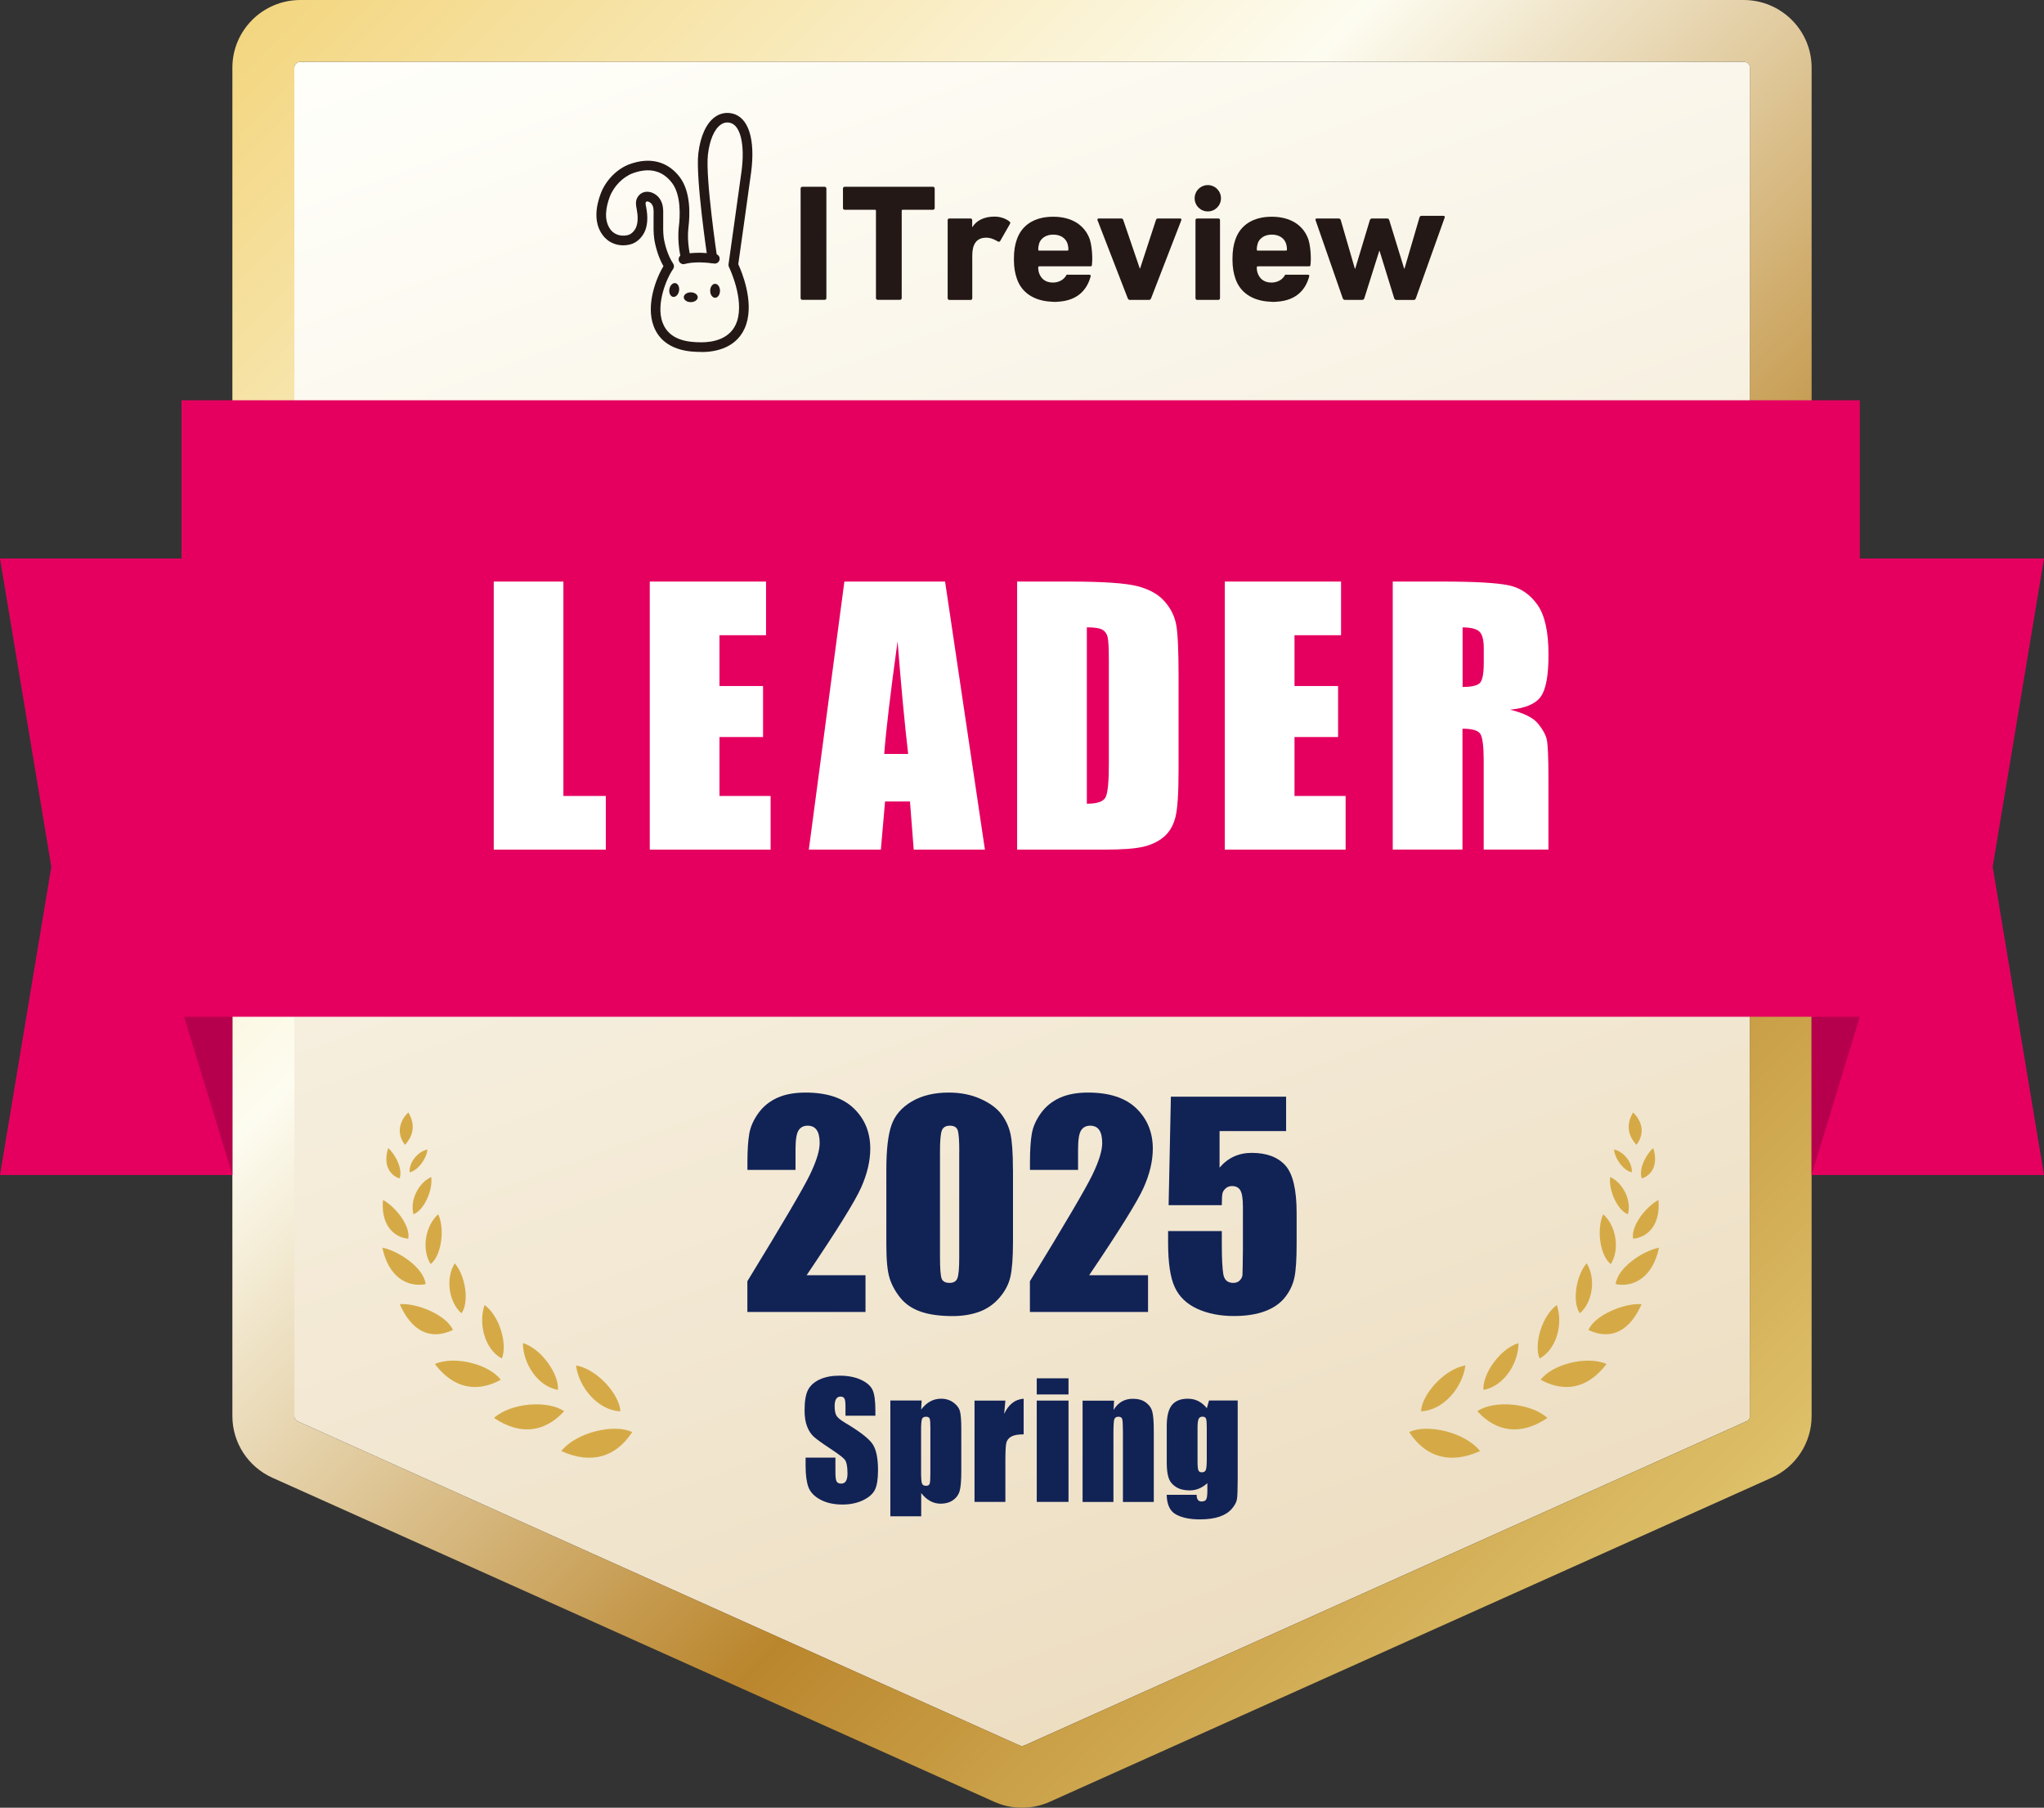
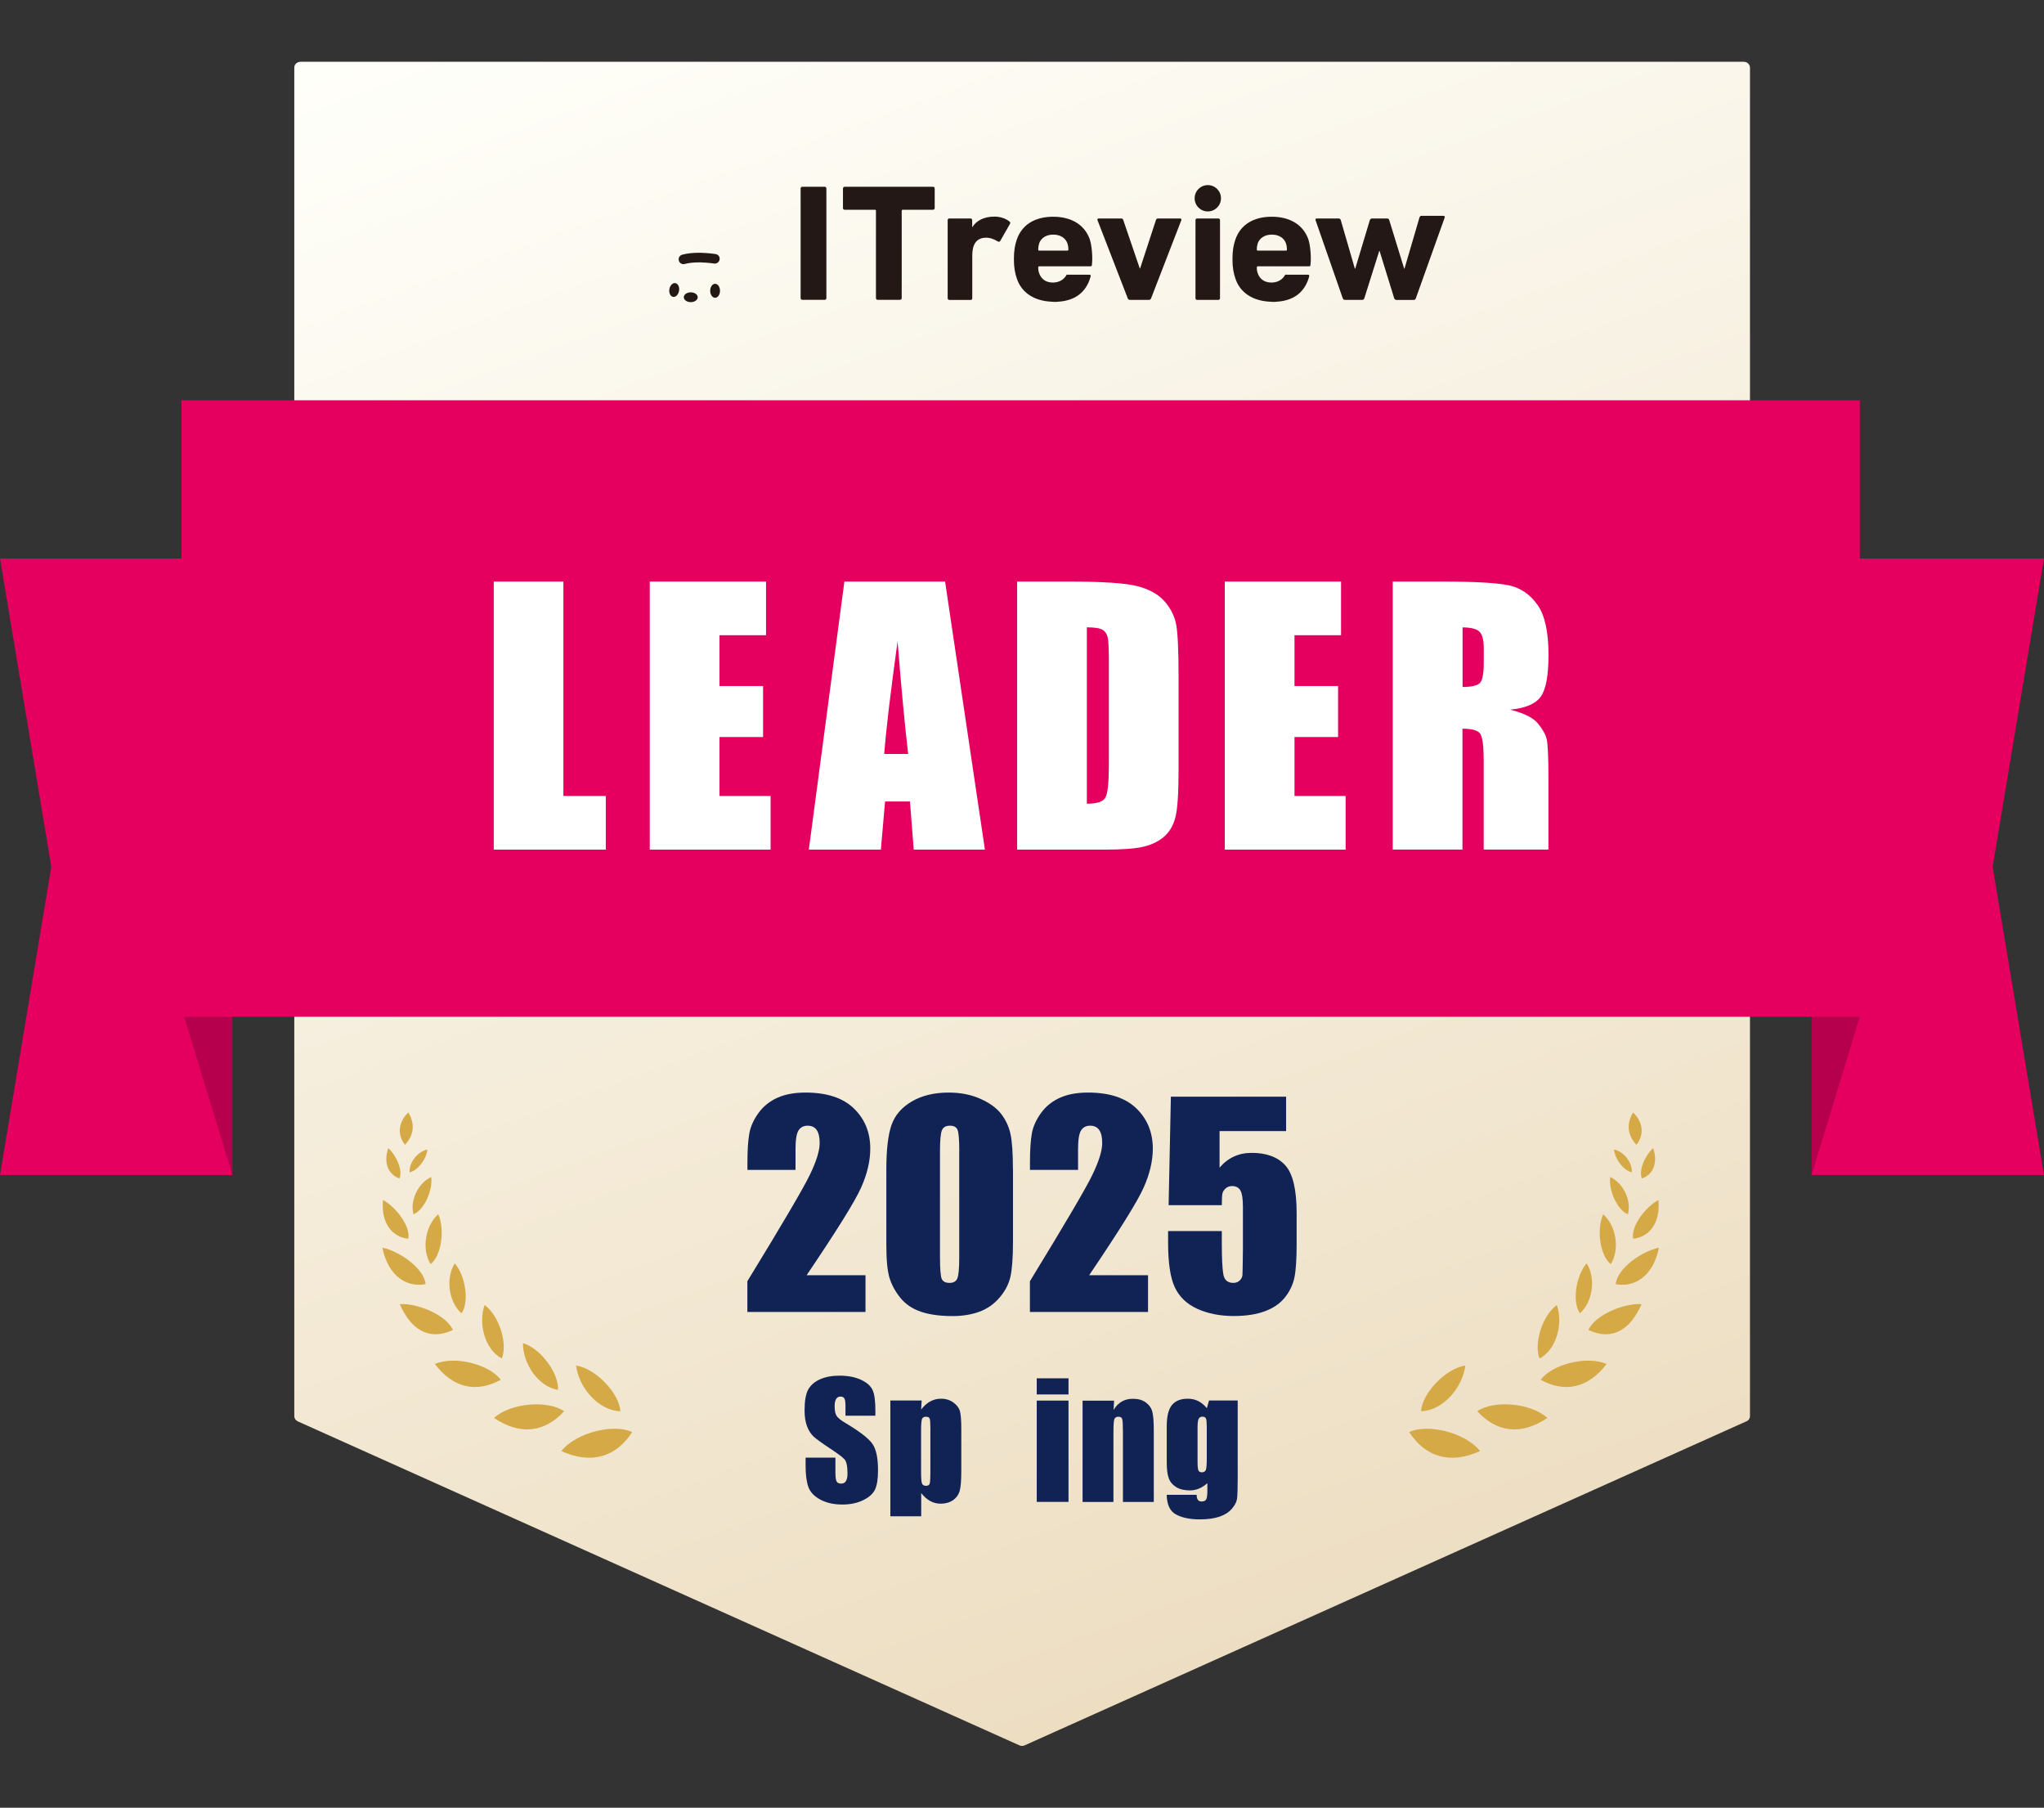
<svg xmlns="http://www.w3.org/2000/svg" viewBox="0 0 316.65 280">
  <rect x="0" y="0" width="316.65" height="280" fill="#333333" stroke="none" />
  <defs>
    <style>.cls-1{fill:#d5aa46;}.cls-1,.cls-2,.cls-3,.cls-4,.cls-5,.cls-6,.cls-7,.cls-8{stroke-width:0px;}.cls-2{fill:#125;}.cls-3{fill:#231815;}.cls-9{isolation:isolate;}.cls-4{fill:#e50060;}.cls-5{mix-blend-mode:multiply;opacity:.2;}.cls-6{fill:url(#_名称未設定グラデーション_116);}.cls-7{fill:#fff;}.cls-8{fill:url(#_名称未設定グラデーション_504);}</style>
    <linearGradient id="_名称未設定グラデーション_116" x1="111.37" y1="-14.09" x2="208.33" y2="252.29" gradientUnits="userSpaceOnUse">
      <stop offset="0" stop-color="#fffffa" />
      <stop offset="1" stop-color="#eddec2" />
    </linearGradient>
    <linearGradient id="_名称未設定グラデーション_504" x1="42.78" y1="-.63" x2="273.86" y2="230.45" gradientUnits="userSpaceOnUse">
      <stop offset="0" stop-color="#f3d680" />
      <stop offset=".37" stop-color="#fdfcf0" />
      <stop offset=".72" stop-color="#ba862d" />
      <stop offset="1" stop-color="#dec16a" />
    </linearGradient>
  </defs>
  <g class="cls-9">
    <g id="_レイヤー_1">
      <path class="cls-6" d="m270.53,220.16l-111.79,50.18c-.26.12-.56.12-.82,0l-111.79-50.18c-.33-.15-.54-.46-.54-.81V10.47c0-.5.43-.9.96-.9h223.59c.53,0,.96.4.96.9v208.88c0,.35-.21.66-.54.81Z" />
-       <path class="cls-8" d="m270.12,9.57c.53,0,.96.4.96.9v208.88c0,.35-.21.66-.54.81l-111.79,50.18c-.13.06-.27.09-.41.09s-.28-.03-.41-.09l-111.79-50.18c-.33-.15-.54-.46-.54-.81V10.47c0-.5.43-.9.96-.9h223.59m0-9.57H46.53c-5.81,0-10.53,4.7-10.53,10.47v208.88c0,4.11,2.43,7.85,6.2,9.54l111.79,50.18c1.37.62,2.83.93,4.33.93s2.96-.31,4.33-.93l111.8-50.18c3.76-1.69,6.2-5.43,6.2-9.54V10.47c0-5.77-4.72-10.47-10.53-10.47h0Z" />
      <path class="cls-1" d="m218.31,221.82c2.78-1.34,8.66.02,10.98,2.94-4.73,2.14-8.51.86-10.98-2.94Z" />
      <path class="cls-1" d="m220.14,218.6c.15-2.68,3.67-6.57,6.87-7.1-.41,3.36-3.39,6.97-6.87,7.1Z" />
      <path class="cls-1" d="m228.86,218.59c2.43-1.72,8.2-1.36,10.86,1.04-4.14,2.79-7.93,2.17-10.86-1.04Z" />
-       <path class="cls-1" d="m229.81,215.28c-.17-2.46,2.58-6.39,5.43-7.24.01,3.1-2.28,6.72-5.43,7.24Z" />
      <path class="cls-1" d="m238.68,213.72c1.67-2.32,7.03-3.81,10.2-2.45-2.89,3.83-6.53,4.46-10.2,2.45Z" />
      <path class="cls-1" d="m238.51,210.42c-.92-2.18.35-6.61,2.67-8.28.98,2.81.03,6.82-2.67,8.28Z" />
      <path class="cls-1" d="m246.08,206.01c.97-2.35,5.68-4.23,8.23-4-1.72,3.9-4.51,5.74-8.23,4Z" />
      <path class="cls-1" d="m244.76,203.42c-1.24-1.7-.63-5.83,1.04-7.74,1.42,2.23,1,5.93-1.04,7.74Z" />
      <path class="cls-1" d="m250.3,198.9c.27-2.53,4.19-5.15,6.7-5.64-.93,4.56-3.91,6.19-6.7,5.64Z" />
      <path class="cls-1" d="m249.54,195.8c-1.67-1.28-2.24-5.41-1.18-7.72,1.99,1.74,2.63,5.41,1.18,7.72Z" />
      <path class="cls-1" d="m253,191.87c-.38-2.04,2.07-5.02,3.92-6,.34,3.8-1.6,5.77-3.92,6Z" />
      <path class="cls-1" d="m252.19,188.08c-1.61-.61-3.03-3.72-2.74-5.77,1.97.9,3.34,3.62,2.74,5.77Z" />
      <path class="cls-1" d="m254.36,182.53c-.58-1.34.64-3.75,1.75-4.7.82,2.54-.2,4.19-1.75,4.7Z" />
      <path class="cls-1" d="m253.51,177.33c1.52-1.97.64-3.94-.52-5.02-1.36,2.29-.41,4,.52,5.02Z" />
      <path class="cls-1" d="m252.8,181.57c-1.19-.17-2.65-2.07-2.76-3.52,1.48.31,2.84,1.96,2.76,3.52Z" />
      <path class="cls-1" d="m97.94,221.82c-2.78-1.34-8.66.02-10.98,2.94,4.73,2.14,8.51.86,10.98-2.94Z" />
      <path class="cls-1" d="m96.11,218.6c-.15-2.68-3.67-6.57-6.87-7.1.41,3.36,3.39,6.97,6.87,7.1Z" />
      <path class="cls-1" d="m87.39,218.59c-2.43-1.72-8.2-1.36-10.86,1.04,4.14,2.79,7.93,2.17,10.86-1.04Z" />
      <path class="cls-1" d="m86.44,215.28c.17-2.46-2.58-6.39-5.43-7.24-.01,3.1,2.28,6.72,5.43,7.24Z" />
      <path class="cls-1" d="m77.57,213.72c-1.67-2.32-7.03-3.81-10.2-2.45,2.89,3.83,6.53,4.46,10.2,2.45Z" />
      <path class="cls-1" d="m77.74,210.42c.92-2.18-.35-6.61-2.67-8.28-.98,2.81-.03,6.82,2.67,8.28Z" />
      <path class="cls-1" d="m70.16,206.01c-.97-2.35-5.68-4.23-8.23-4,1.72,3.9,4.51,5.74,8.23,4Z" />
      <path class="cls-1" d="m71.49,203.42c1.24-1.7.63-5.83-1.04-7.74-1.42,2.23-1,5.93,1.04,7.74Z" />
      <path class="cls-1" d="m65.94,198.9c-.27-2.53-4.19-5.15-6.7-5.64.93,4.56,3.91,6.19,6.7,5.64Z" />
      <path class="cls-1" d="m66.71,195.8c1.67-1.28,2.24-5.41,1.18-7.72-1.99,1.74-2.63,5.41-1.18,7.72Z" />
      <path class="cls-1" d="m63.25,191.87c.38-2.04-2.07-5.02-3.92-6-.34,3.8,1.6,5.77,3.92,6Z" />
      <path class="cls-1" d="m64.06,188.08c1.61-.61,3.03-3.72,2.74-5.77-1.97.9-3.34,3.62-2.74,5.77Z" />
      <path class="cls-1" d="m61.89,182.53c.58-1.34-.64-3.75-1.75-4.7-.82,2.54.2,4.19,1.75,4.7Z" />
      <path class="cls-1" d="m62.74,177.33c-1.52-1.97-.64-3.94.52-5.02,1.36,2.29.41,4-.52,5.02Z" />
      <path class="cls-1" d="m63.45,181.57c1.19-.17,2.65-2.07,2.76-3.52-1.48.31-2.84,1.96-2.76,3.52Z" />
      <ellipse class="cls-3" cx="107.01" cy="46.04" rx="1.08" ry=".76" />
      <ellipse class="cls-3" cx="104.44" cy="44.91" rx="1.08" ry=".76" transform="translate(43.3 140.76) rotate(-80.73)" />
      <ellipse class="cls-3" cx="110.78" cy="45.04" rx=".76" ry="1.08" />
-       <path class="cls-3" d="m108.67,54.51c-1.45,0-5.88,0-7.4-3.97-1.25-3.26.37-7.45,1.51-9.31-.89-1.53-1.33-3.45-1.44-4.33-.11-.86-.1-1.76-.09-2.63,0-.18,0-.36,0-.54,0-.13,0-.25,0-.38.02-.66.03-1.28-.27-1.72-.16-.24-.5-.44-.73-.43-.07,0-.13.01-.21.14-.07.11,0,.48.05.69l.02.1c.26,1.38.22,2.52-.13,3.5-.33.91-1.19,1.96-2.38,2.24-1.98.47-3.48-.43-4.22-1.43-1.51-2.02-1.01-4.62-.32-6.45.77-2.06,2.53-3.85,4.48-4.56,3.14-1.14,5.89-.44,7.74,1.97,1.75,2.28,1.61,5.88,1.37,7.82-.28,2.31.32,4.6.33,4.62.11.4-.13.81-.52.92s-.81-.13-.92-.52c-.03-.1-.69-2.58-.37-5.2.17-1.38.4-4.81-1.08-6.73-1.47-1.91-3.5-2.4-6.05-1.48-1.53.56-2.98,2.04-3.59,3.68-.55,1.48-.98,3.55.12,5.04.46.62,1.4,1.17,2.68.87.61-.14,1.13-.76,1.32-1.29.26-.72.28-1.61.07-2.72l-.02-.1c-.09-.46-.22-1.15.14-1.75.32-.54.84-.84,1.45-.86.75-.02,1.55.42,2,1.09.57.84.54,1.77.53,2.59,0,.12,0,.24,0,.36,0,.18,0,.37,0,.55-.01.82-.02,1.67.07,2.42.12.97.62,2.87,1.47,4.11.18.26.17.6-.01.86-.49.69-1.18,2.07-1.59,3.61-.34,1.28-.63,3.14-.02,4.72,1.03,2.7,3.92,3.01,6,3.01,1.66,0,4.58-.42,5.52-3.26,1.15-3.48-1.23-8.35-1.25-8.4-.07-.14-.09-.29-.07-.44.01-.1,1.43-10.09,2.01-14.36.56-4.15-.16-7.18-1.78-7.54-.53-.12-1.01-.02-1.45.3-.99.7-1.71,2.38-1.97,4.61-.42,3.54,1.41,15.86,1.43,15.99.06.41-.22.79-.63.85-.41.06-.79-.22-.85-.63-.08-.52-1.88-12.65-1.44-16.38.32-2.68,1.24-4.69,2.59-5.65.79-.56,1.7-.74,2.64-.54,2.54.56,3.64,4,2.94,9.2-.53,3.92-1.77,12.64-1.98,14.15.49,1.06,2.44,5.67,1.23,9.32-1.24,3.73-4.88,4.29-6.94,4.29h0Z" />
      <path class="cls-3" d="m105.88,40.92c-.33,0-.63-.22-.72-.56-.11-.4.13-.81.53-.91.82-.22,1.61-.3,2.82-.3h.03c.06,0,1.37.05,2.32.2.41.06.69.45.62.85s-.45.68-.85.62c-.81-.13-1.99-.18-2.13-.18-1.07,0-1.75.07-2.43.25-.06.02-.13.02-.19.02h0Z" />
      <path class="cls-3" d="m124.03,29.2c0-.16.11-.27.27-.27h3.45c.16,0,.27.11.27.27v16.97c0,.16-.11.27-.27.27h-3.45c-.16,0-.27-.11-.27-.27v-16.97Z" />
      <path class="cls-3" d="m135.97,46.44c-.16,0-.27-.11-.27-.27v-13.52c0-.11-.05-.16-.16-.16h-4.68c-.16,0-.27-.11-.27-.27v-3.02c0-.16.11-.27.27-.27h13.67c.16,0,.27.11.27.27v3.02c0,.16-.11.27-.27.27h-4.68c-.11,0-.16.06-.16.16v13.52c0,.16-.11.27-.27.27h-3.45Z" />
      <path class="cls-3" d="m147.08,46.45c-.16,0-.27-.1-.27-.26v-12.09c0-.16.11-.26.27-.26h3.26c.16,0,.27.11.27.26v1.07h.03c.63-1.02,1.82-1.62,3.43-1.62.87,0,1.74.29,2.31.76.14.1.16.21.08.37l-1.52,2.66c-.11.13-.22.13-.38.05-.63-.39-1.25-.6-1.9-.57-1.41.05-2.04,1.04-2.04,2.74v6.64c0,.16-.11.26-.27.26h-3.26,0Z" />
      <path class="cls-3" d="m175.03,46.45c-.16,0-.27-.1-.33-.26l-4.68-12.09c-.05-.16.03-.26.22-.26h3.43c.19,0,.3.08.35.26l2.55,7.48h.05l2.45-7.48c.05-.18.16-.26.35-.26h3.37c.19,0,.27.11.22.26l-4.68,12.09c-.06.16-.16.26-.33.26h-2.99Z" />
      <path class="cls-3" d="m185.47,46.45c-.16,0-.27-.1-.27-.26v-12.09c0-.16.11-.26.27-.26h3.26c.16,0,.27.11.27.26v12.09c0,.16-.11.26-.27.26h-3.26Z" />
      <path class="cls-3" d="m216.31,46.45c-.16,0-.27-.1-.33-.26l-2.26-7.32h-.05l-2.31,7.32c-.05.16-.16.26-.33.26h-2.69c-.16,0-.27-.1-.33-.26l-4.21-12.09c-.05-.16.03-.26.19-.26h3.34c.22,0,.33.08.38.26l2.18,7.51h.06l2.26-7.51c.05-.18.19-.26.38-.26h2.28c.19,0,.3.08.35.26l2.31,7.51h.05l2.32-7.92c.05-.18.16-.26.35-.26h3.34c.19,0,.27.11.22.26l-4.47,12.51c-.06.16-.16.26-.33.26h-2.72Z" />
      <path class="cls-3" d="m199.22,42.52c-.07,0-.14.04-.17.11-.56,1.03-1.69,1.13-2.03,1.14-1.34,0-1.91-.72-2.18-1.45-.08-.21-.15-.55-.14-.92,0-.09.07-.15.16-.15h7.96c.1,0,.18-.07.19-.16.03-.28.08-.8.05-1.49-.02-.68-.13-1.78-.36-2.49-.76-2.21-2.77-3.54-5.68-3.54s-4.89,1.3-5.65,3.57c-.27.78-.44,1.69-.44,3.02s.19,2.21.46,3c.72,2.14,2.62,3.44,5.35,3.57.14.02.29.03.47.03.16,0,.32,0,.47-.02,3.38-.17,4.67-2.14,5.15-3.97.03-.11-.06-.22-.18-.22h-3.42Zm-4.39-4.8c.3-.86,1.11-1.38,2.2-1.38s1.9.52,2.2,1.38c.08.26.14.55.14.94,0,.1-.05.16-.16.16h-4.35c-.11,0-.16-.05-.16-.16,0-.39.06-.68.14-.94h0Z" />
      <path class="cls-3" d="m165.36,42.52c-.07,0-.14.04-.17.11-.56,1.03-1.69,1.13-2.03,1.14-1.34,0-1.91-.72-2.18-1.45-.08-.21-.15-.55-.14-.92,0-.09.07-.15.16-.15h7.96c.1,0,.18-.07.19-.16.03-.28.08-.8.05-1.49-.02-.68-.13-1.78-.36-2.49-.76-2.21-2.77-3.54-5.68-3.54s-4.89,1.3-5.65,3.57c-.27.78-.44,1.69-.44,3.02s.19,2.21.46,3c.72,2.14,2.62,3.44,5.35,3.57.14.02.29.03.47.03.16,0,.32,0,.47-.02,3.38-.17,4.67-2.14,5.15-3.97.03-.11-.06-.22-.18-.22h-3.42Zm-4.39-4.8c.3-.86,1.11-1.38,2.2-1.38s1.9.52,2.2,1.38c.08.26.14.55.14.94,0,.1-.05.16-.16.16h-4.35c-.11,0-.16-.05-.16-.16,0-.39.06-.68.14-.94h0Z" />
      <circle class="cls-3" cx="187.11" cy="30.71" r="2.04" />
      <polygon class="cls-4" points="316.65 182 280.65 182 280.65 86.51 316.65 86.51 308.7 134.26 316.65 182" />
      <rect class="cls-4" x="28.12" y="62" width="260" height="95.49" />
      <path class="cls-7" d="m87.28,90.08v33.21h6.57v8.31h-17.36v-41.52h10.8Z" />
      <path class="cls-7" d="m100.67,90.08h18v8.31h-7.21v7.87h6.75v7.9h-6.75v9.13h7.92v8.31h-18.72v-41.52Z" />
      <path class="cls-7" d="m146.41,90.08l6.17,41.52h-11.03l-.58-7.46h-3.86l-.65,7.46h-11.16l5.51-41.52h15.61Zm-5.72,26.7c-.55-4.7-1.09-10.52-1.64-17.44-1.1,7.95-1.79,13.76-2.07,17.44h3.72Z" />
      <path class="cls-7" d="m157.57,90.08h8.08c5.21,0,8.74.24,10.58.72,1.84.48,3.24,1.27,4.19,2.36.96,1.09,1.56,2.31,1.8,3.65.24,1.34.36,3.98.36,7.91v14.54c0,3.73-.17,6.22-.53,7.48-.35,1.26-.96,2.24-1.83,2.95-.87.71-1.95,1.21-3.23,1.49s-3.21.42-5.8.42h-13.62v-41.52Zm10.8,7.1v27.31c1.56,0,2.51-.31,2.87-.94.36-.62.54-2.32.54-5.09v-16.13c0-1.88-.06-3.09-.18-3.62-.12-.53-.39-.92-.82-1.17-.43-.25-1.23-.37-2.41-.37Z" />
      <path class="cls-7" d="m189.75,90.08h18v8.31h-7.21v7.87h6.75v7.9h-6.75v9.13h7.92v8.31h-18.72v-41.52Z" />
      <path class="cls-7" d="m215.78,90.08h7.64c5.09,0,8.54.2,10.35.59,1.8.39,3.27,1.4,4.41,3.01,1.14,1.62,1.71,4.19,1.71,7.73,0,3.23-.4,5.4-1.21,6.51-.8,1.11-2.38,1.78-4.75,2,2.14.53,3.57,1.24,4.31,2.13.74.89,1.19,1.71,1.37,2.45.18.74.27,2.79.27,6.14v10.95h-10.03v-13.8c0-2.22-.18-3.6-.53-4.13-.35-.53-1.27-.79-2.76-.79v18.72h-10.8v-41.52Zm10.8,7.1v9.23c1.21,0,2.06-.17,2.55-.5.49-.33.73-1.41.73-3.24v-2.28c0-1.32-.24-2.18-.71-2.59-.47-.41-1.33-.62-2.58-.62Z" />
      <polygon class="cls-5" points="280.65 182 280.65 157.49 288.12 157.49 280.65 182" />
      <polygon class="cls-4" points="0 182 36 182 36 86.51 0 86.51 7.95 134.26 0 182" />
      <polygon class="cls-5" points="36 182 36 157.49 28.52 157.49 36 182" />
      <path class="cls-2" d="m134.08,197.53v5.68h-18.3v-4.76c5.43-8.87,8.65-14.35,9.67-16.46,1.02-2.11,1.53-3.75,1.53-4.93,0-.91-.15-1.58-.46-2.03-.31-.45-.78-.67-1.41-.67s-1.1.25-1.41.74-.46,1.48-.46,2.94v3.17h-7.45v-1.21c0-1.87.1-3.34.29-4.42s.67-2.14,1.42-3.18c.75-1.04,1.74-1.83,2.94-2.37,1.21-.54,2.66-.8,4.34-.8,3.31,0,5.81.82,7.5,2.46,1.7,1.64,2.54,3.72,2.54,6.23,0,1.91-.48,3.93-1.43,6.05-.95,2.13-3.76,6.64-8.43,13.55h9.12Z" />
      <path class="cls-2" d="m156.93,181.16v11.12c0,2.53-.14,4.36-.41,5.52s-.84,2.23-1.71,3.23-1.91,1.72-3.13,2.16-2.59.66-4.1.66c-1.99,0-3.64-.23-4.96-.69-1.32-.46-2.37-1.18-3.15-2.15-.78-.97-1.34-2-1.67-3.08-.33-1.08-.49-2.79-.49-5.14v-11.63c0-3.06.26-5.35.79-6.88s1.58-2.75,3.15-3.67c1.57-.92,3.48-1.38,5.71-1.38,1.83,0,3.46.32,4.9.96,1.44.64,2.52,1.42,3.23,2.34.71.92,1.2,1.96,1.45,3.11.25,1.15.38,2.99.38,5.52Zm-8.32-2.8c0-1.77-.09-2.88-.26-3.33-.17-.45-.57-.67-1.2-.67s-1.03.24-1.23.71c-.2.47-.3,1.57-.3,3.28v16.26c0,1.94.09,3.1.28,3.5.19.4.59.6,1.2.6s1.02-.23,1.21-.7c.19-.47.29-1.52.29-3.15v-16.51Z" />
      <path class="cls-2" d="m177.85,197.53v5.68h-18.3v-4.76c5.43-8.87,8.65-14.35,9.67-16.46,1.02-2.11,1.53-3.75,1.53-4.93,0-.91-.15-1.58-.46-2.03-.31-.45-.78-.67-1.41-.67s-1.1.25-1.41.74c-.31.49-.46,1.48-.46,2.94v3.17h-7.45v-1.21c0-1.87.1-3.34.29-4.42.19-1.08.67-2.14,1.42-3.18.75-1.04,1.74-1.83,2.94-2.37s2.66-.8,4.34-.8c3.31,0,5.81.82,7.5,2.46,1.69,1.64,2.54,3.72,2.54,6.23,0,1.91-.48,3.93-1.43,6.05-.95,2.13-3.76,6.64-8.43,13.55h9.12Z" />
      <path class="cls-2" d="m199.24,169.87v5.33h-10.31v5.66c1.29-1.52,2.95-2.29,4.98-2.29,2.29,0,4.03.64,5.2,1.93,1.17,1.28,1.76,3.75,1.76,7.4v4.76c0,2.36-.11,4.09-.34,5.2s-.71,2.13-1.45,3.07c-.74.94-1.77,1.66-3.1,2.16-1.33.5-2.94.75-4.85.75-2.14,0-4.03-.38-5.66-1.12-1.63-.75-2.79-1.86-3.48-3.35-.69-1.48-1.03-3.78-1.03-6.88v-1.81h8.32v2.08c0,2.16.08,3.69.23,4.59.15.91.67,1.36,1.56,1.36.41,0,.75-.13,1-.39s.39-.54.41-.84c.02-.3.04-1.61.07-3.93v-6.61c0-1.25-.13-2.1-.39-2.55s-.69-.68-1.3-.68c-.38,0-.71.12-.97.35-.26.23-.43.48-.5.75s-.11.89-.11,1.86h-8.24l.35-16.8h17.85Z" />
      <path class="cls-2" d="m135.6,219.28h-4.62v-1.42c0-.66-.06-1.08-.18-1.27-.12-.18-.32-.27-.59-.27-.3,0-.53.12-.68.37-.15.25-.23.62-.23,1.11,0,.64.09,1.12.26,1.44.17.32.63.71,1.41,1.17,2.22,1.32,3.61,2.4,4.19,3.24.58.84.86,2.2.86,4.08,0,1.36-.16,2.37-.48,3.02s-.94,1.19-1.85,1.63-1.98.66-3.19.66c-1.33,0-2.47-.25-3.41-.76-.94-.5-1.56-1.15-1.85-1.93-.29-.78-.44-1.89-.44-3.32v-1.25h4.62v2.33c0,.72.07,1.18.2,1.38.13.21.36.31.69.31s.58-.13.74-.39c.16-.26.24-.65.24-1.16,0-1.13-.15-1.86-.46-2.21-.32-.35-1.09-.93-2.33-1.74-1.24-.82-2.06-1.42-2.46-1.79-.4-.37-.74-.88-1-1.54s-.4-1.49-.4-2.51c0-1.47.19-2.54.56-3.22.37-.68.98-1.21,1.82-1.59.84-.38,1.85-.57,3.03-.57,1.29,0,2.4.21,3.31.63s1.51.94,1.81,1.58c.3.63.44,1.71.44,3.24v.76Z" />
      <path class="cls-2" d="m142.78,216.94l-.08,1.39c.43-.56.89-.98,1.41-1.26.51-.28,1.07-.42,1.68-.42.74,0,1.38.2,1.92.6s.88.86,1.01,1.38c.13.52.2,1.4.2,2.65v6.61c0,1.43-.08,2.44-.25,3.04s-.52,1.08-1.04,1.44c-.52.36-1.16.54-1.9.54-.59,0-1.14-.14-1.64-.42-.5-.28-.97-.69-1.38-1.23v3.6h-4.78v-17.93h4.86Zm1.36,4.57c0-.97-.04-1.56-.11-1.76-.07-.21-.27-.31-.59-.31s-.52.12-.61.36c-.09.24-.14.81-.14,1.71v6.5c0,.95.05,1.54.14,1.77.09.24.3.36.62.36s.5-.11.57-.33c.08-.22.11-.74.11-1.58v-6.73Z" />
-       <path class="cls-2" d="m155.75,216.94l-.19,2.06c.69-1.48,1.7-2.26,3.02-2.35v5.52c-.88,0-1.52.12-1.93.35-.41.24-.66.57-.76.99s-.14,1.39-.14,2.92v6.2h-4.78v-15.69h4.78Z" />
      <path class="cls-2" d="m165.53,213.49v2.5h-4.92v-2.5h4.92Zm0,3.45v15.69h-4.92v-15.69h4.92Z" />
      <path class="cls-2" d="m172.59,216.94l-.08,1.45c.35-.58.77-1.01,1.27-1.3s1.08-.43,1.73-.43c.82,0,1.49.19,2.01.58.52.39.86.87,1,1.46.15.59.22,1.57.22,2.94v11h-4.78v-10.87c0-1.08-.04-1.74-.11-1.97-.07-.24-.27-.36-.59-.36-.34,0-.55.14-.64.41-.09.27-.13,1-.13,2.18v10.61h-4.78v-15.69h4.86Z" />
      <path class="cls-2" d="m191.74,216.94v12.09c0,1.63-.04,2.69-.11,3.16-.08.48-.34.98-.8,1.51s-1.09.94-1.91,1.22c-.82.28-1.84.42-3.08.42-1.52,0-2.74-.26-3.67-.77s-1.4-1.53-1.43-3.04h4.64c0,.69.25,1.04.76,1.04.36,0,.6-.11.72-.32s.18-.66.18-1.34v-1.18c-.41.37-.84.65-1.3.84-.45.19-.93.28-1.42.28-.86,0-1.57-.17-2.12-.52-.56-.35-.94-.8-1.14-1.37-.21-.56-.31-1.37-.31-2.41v-5.7c0-1.49.27-2.56.8-3.22.54-.65,1.35-.98,2.45-.98.6,0,1.15.12,1.64.37.49.25.93.61,1.32,1.1l.34-1.19h4.45Zm-4.79,4.16c0-.72-.04-1.17-.12-1.37-.08-.2-.27-.3-.55-.3s-.47.11-.59.34c-.11.23-.17.67-.17,1.33v5.27c0,.7.04,1.16.13,1.37.09.21.27.31.54.31.32,0,.52-.13.62-.38.09-.25.14-.82.14-1.72v-4.86Z" />
    </g>
  </g>
</svg>